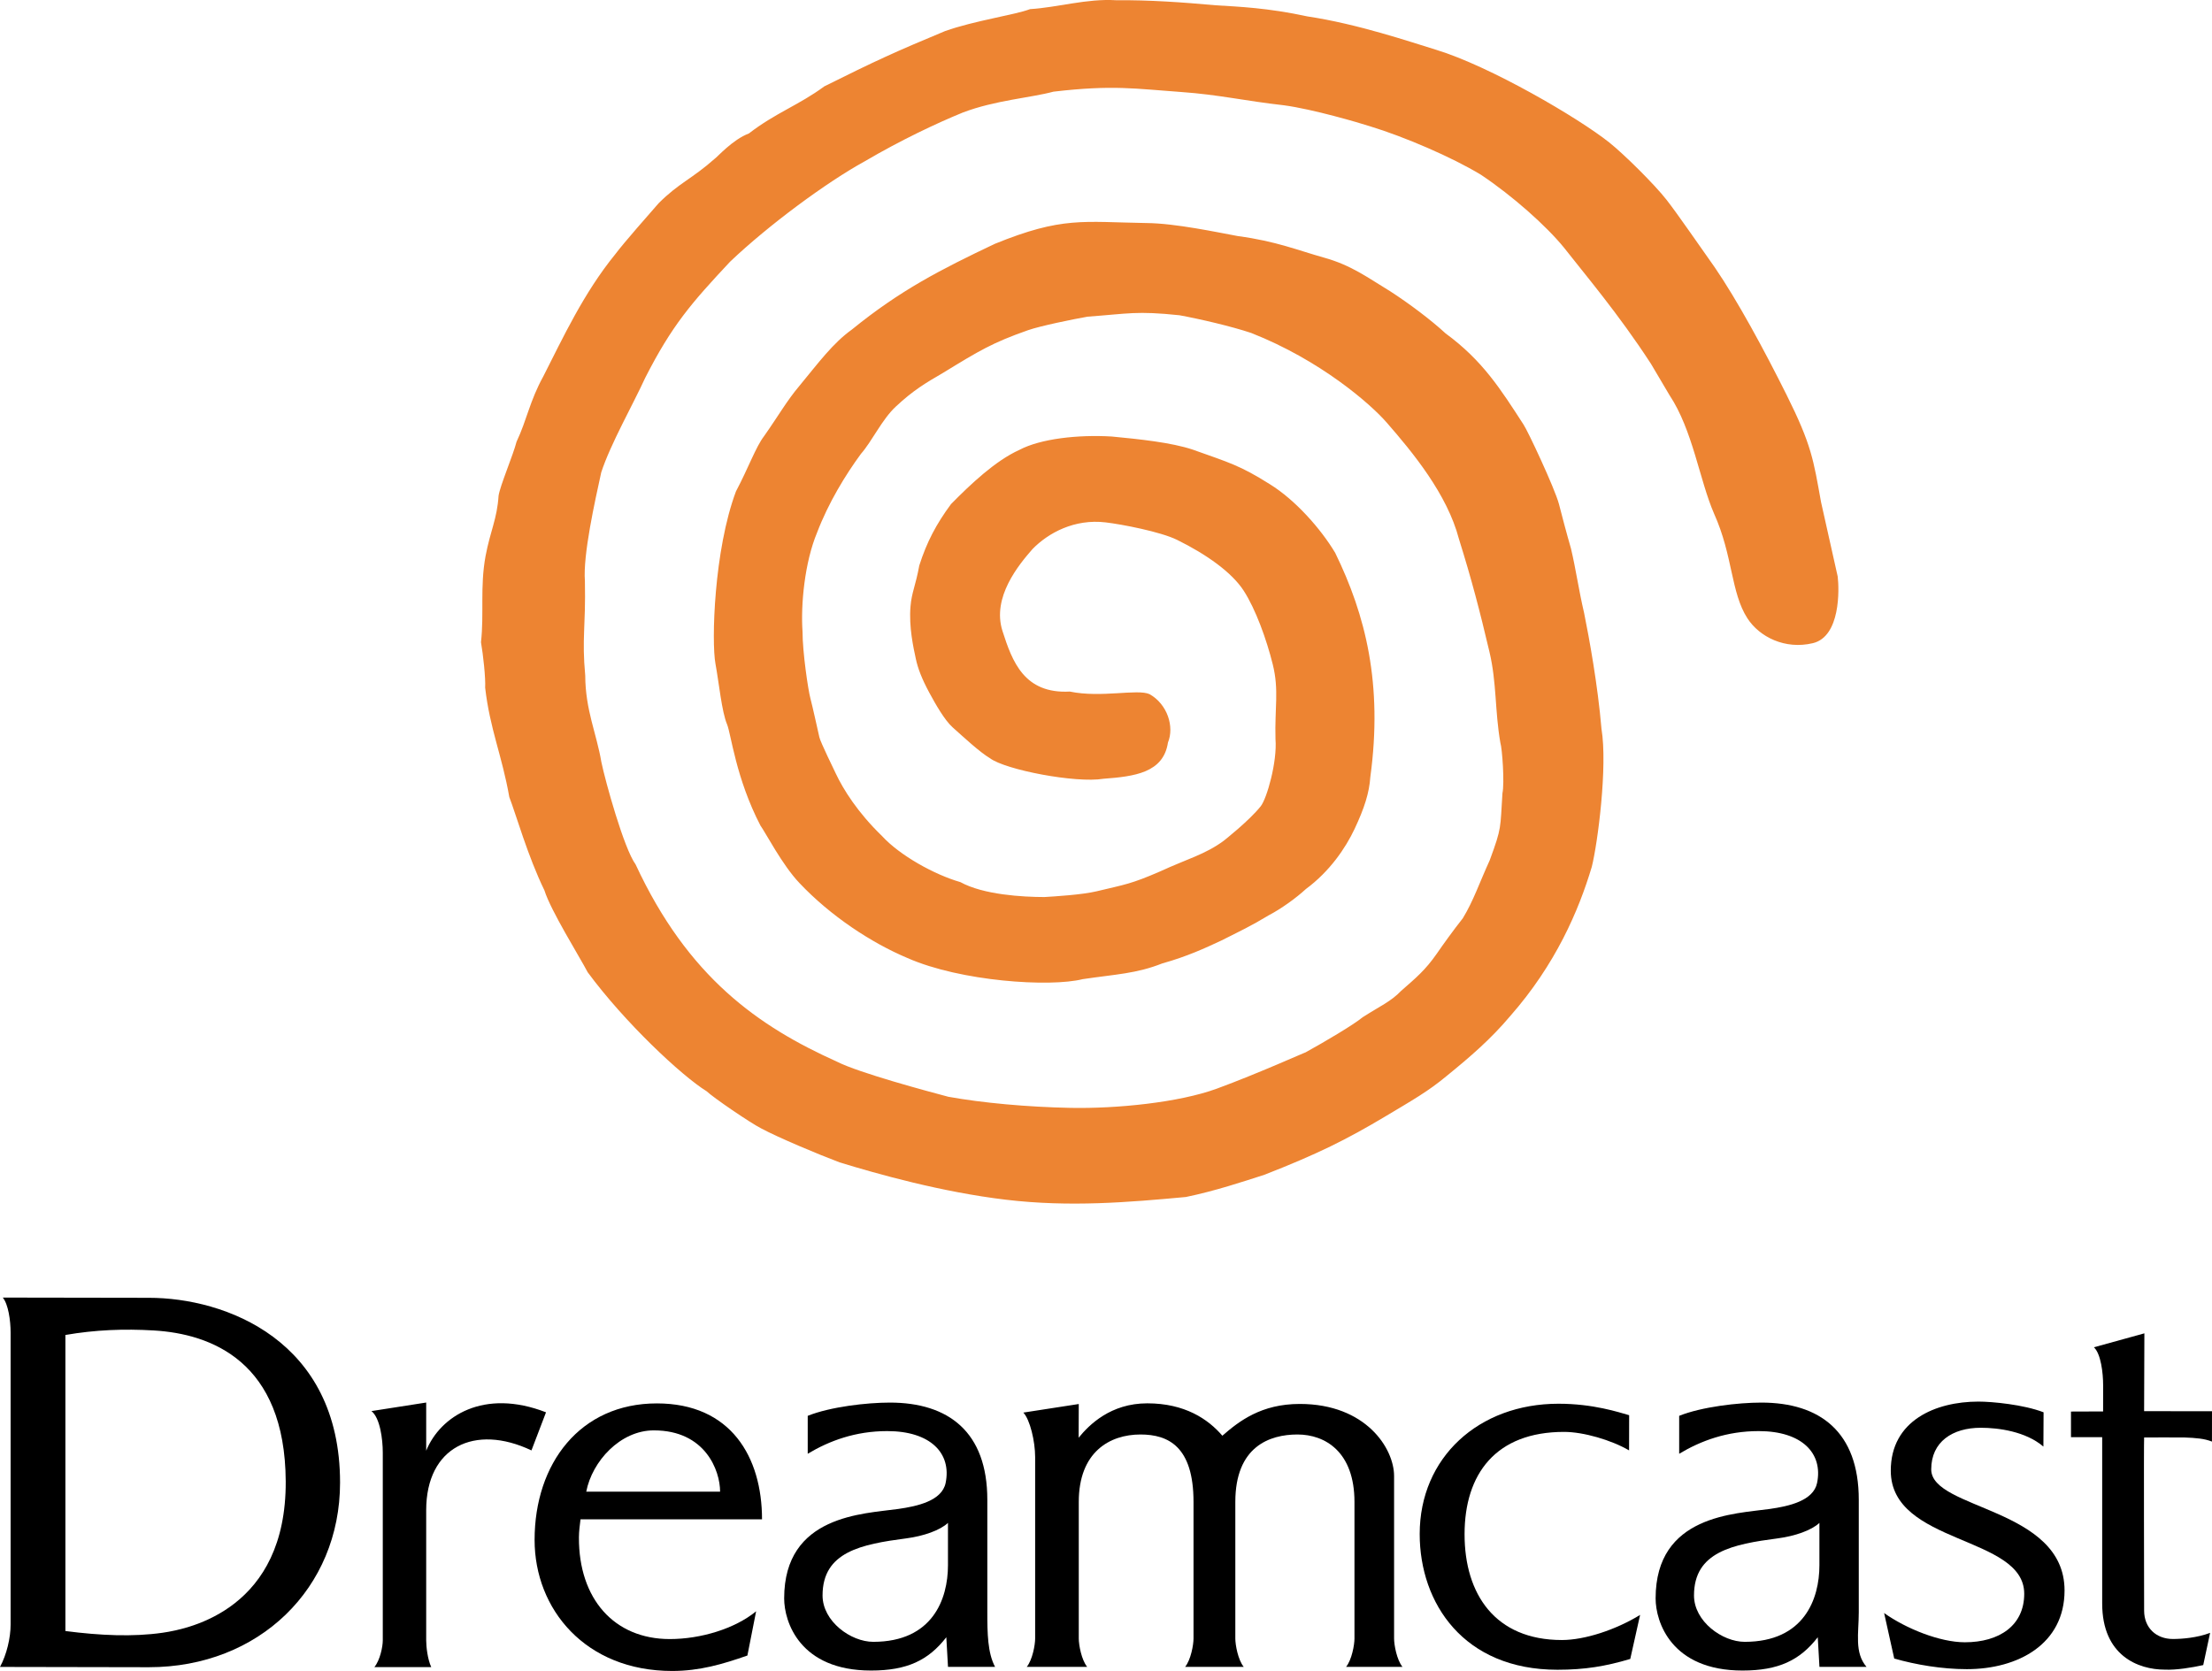
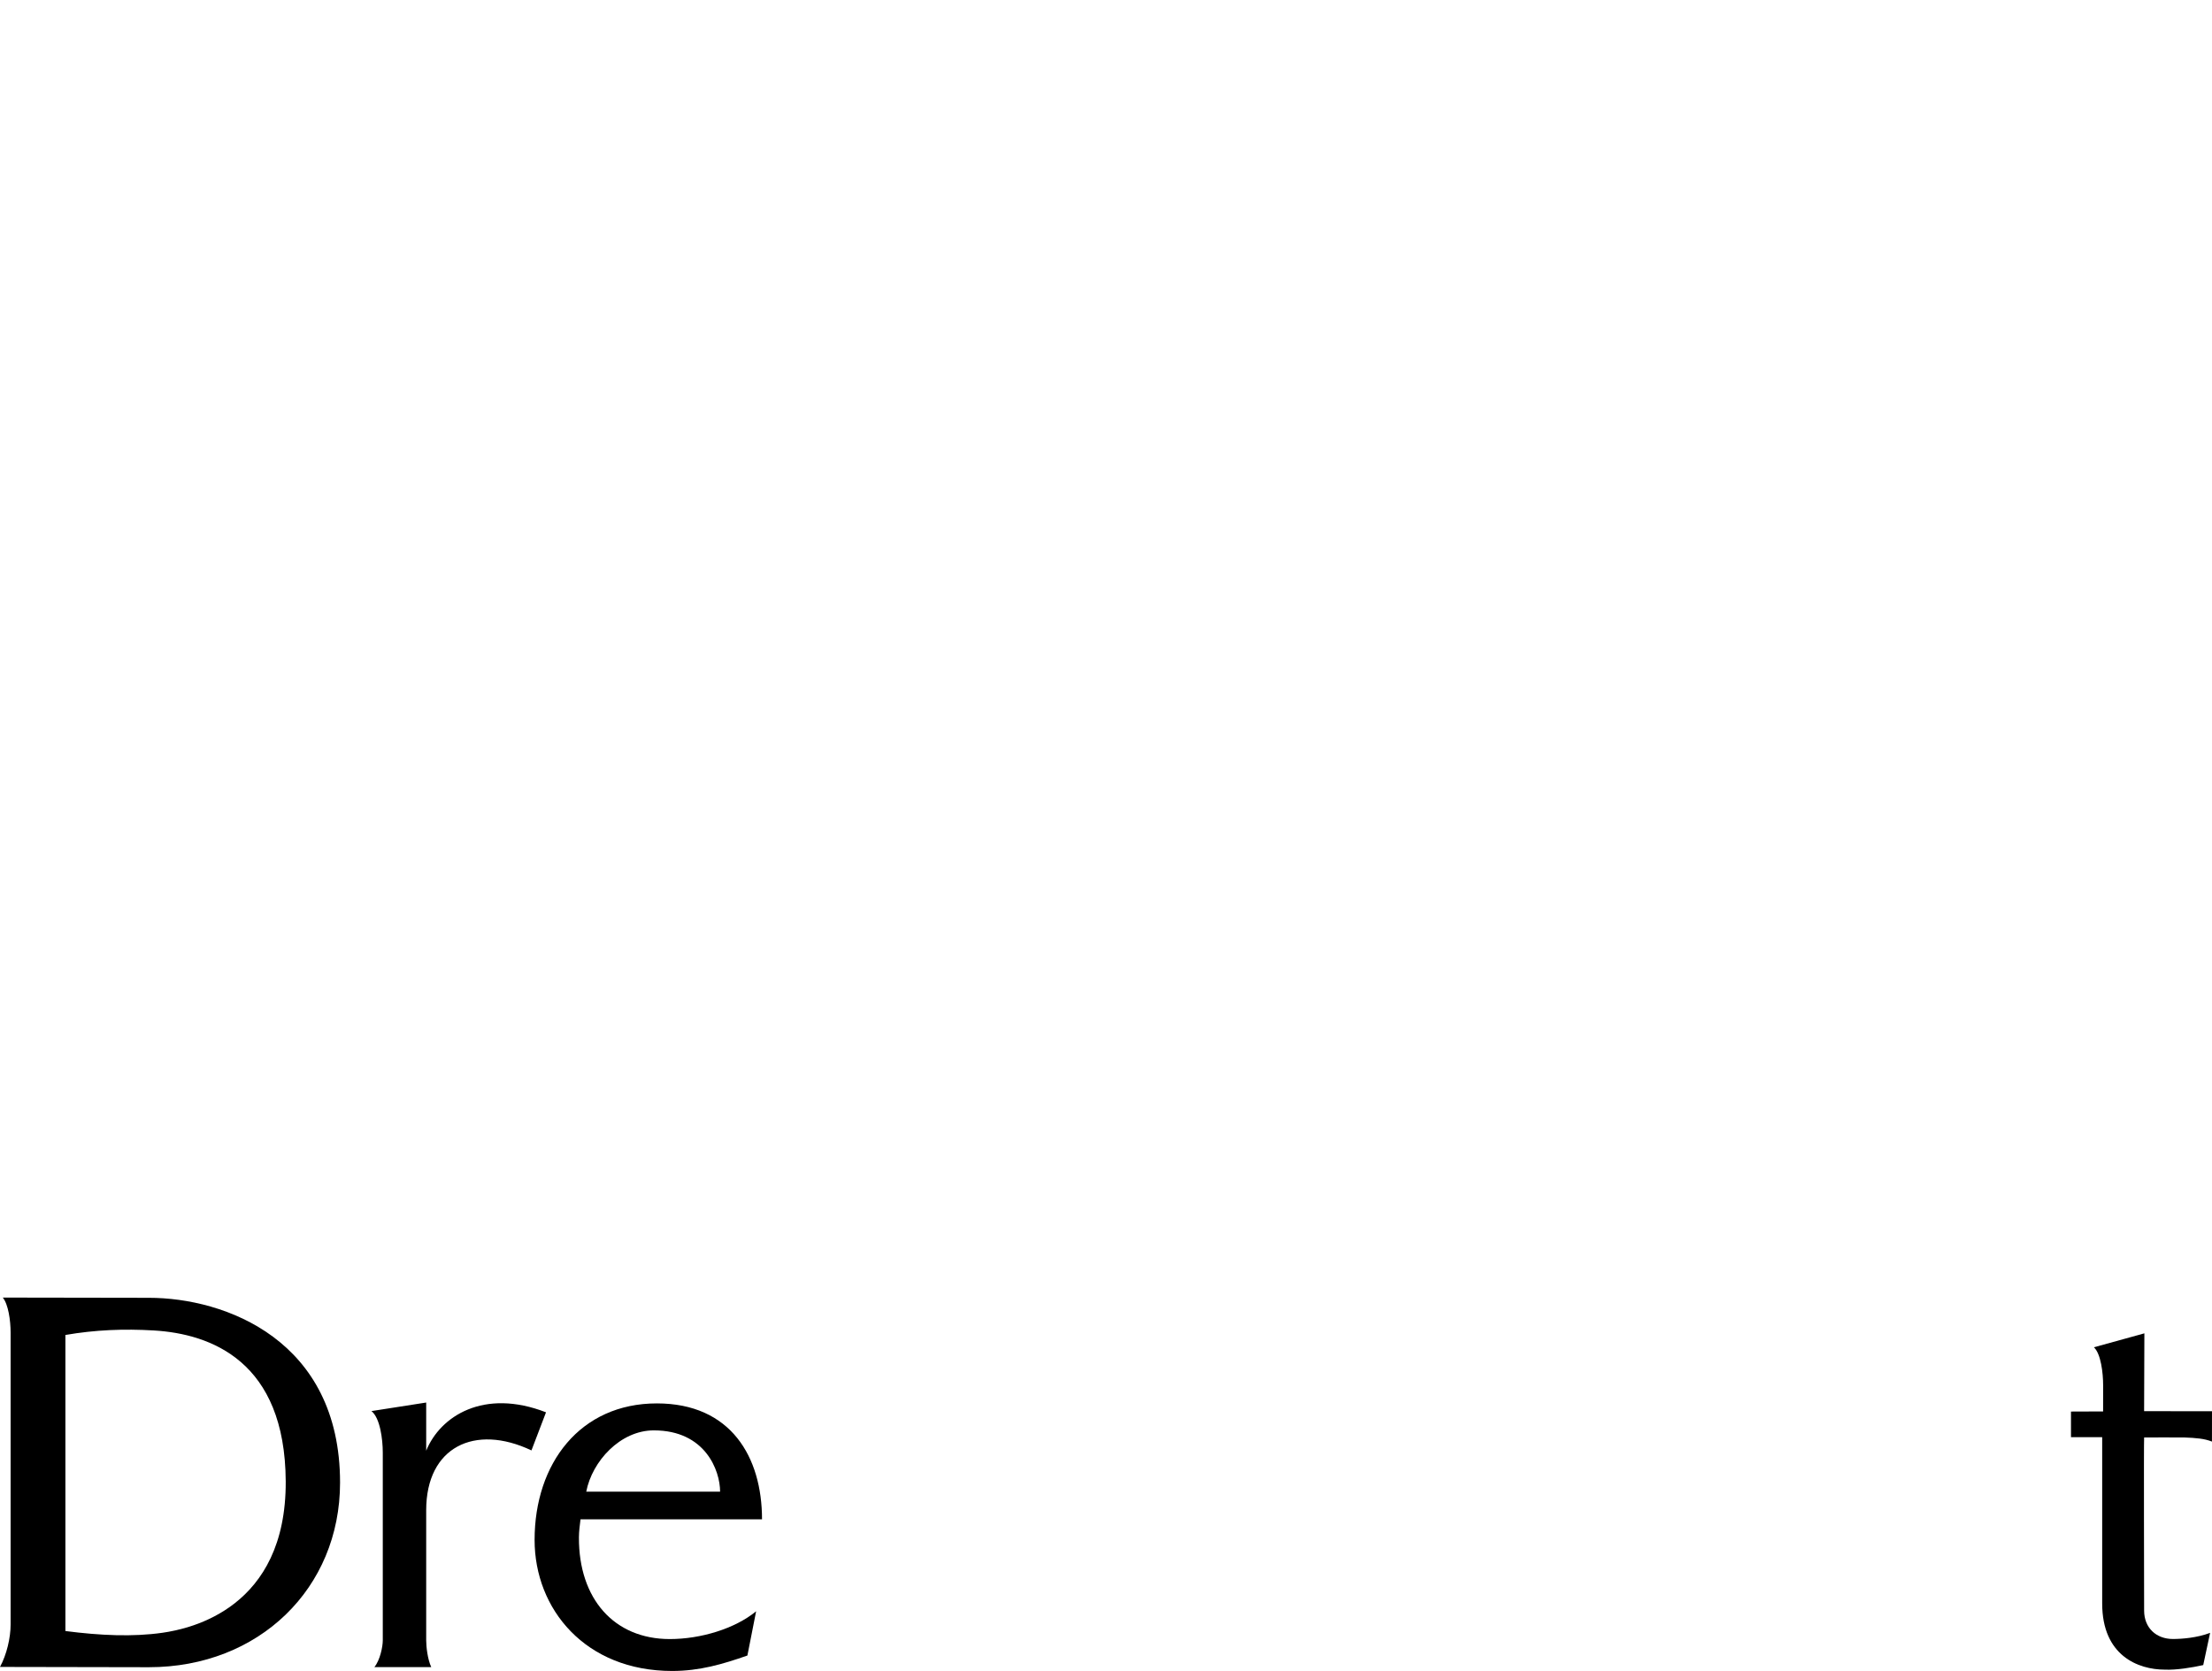
<svg xmlns="http://www.w3.org/2000/svg" xml:space="preserve" viewBox="0 0 1000 755.585" height="755.585" width="1000" y="0px" x="0px" id="Layer_1" version="1.1">
  <defs id="defs27" />
  <path style="fill:#000000" id="path7" d="m 4.797,602.607 c 0,-5.587 -1.062,-12.823 -3.531,-15.864 16.165,0 51.09,0.107 66.061,0.107 34.444,0 86.407,19.119 86.407,83.565 0,47.835 -36.68,83.473 -86.407,83.473 -10.908,0 -52.554,-0.126 -67.327,-0.126 3.031,-5.592 4.797,-13.177 4.797,-19.167 l 0,-131.987 0,0 z M 29.565,737.524 c 15.898,2.056 30.574,2.692 43.853,0.791 12.848,-1.833 56.017,-11.126 55.75,-68.448 -0.257,-54.32 -33.799,-66.731 -59.65,-68.254 -13.488,-0.795 -26.51,-0.291 -39.954,2.042 l 0,133.869 0,0 z" />
  <path style="fill:#000000" id="path9" d="m 167.925,638.07 24.749,-3.865 c 0,5.063 0,19.924 0,21.791 6.349,-15.685 26.098,-28.29 54.169,-17.368 l -6.581,17.227 c -25.69,-12.188 -47.588,-1.494 -47.588,27.034 l 0,58.869 c 0,2.798 0.606,8.458 2.284,12.086 l -25.71,0 c 2.6,-3.201 3.798,-9.288 3.798,-12.086 l 0,-84.918 c 0,-6.159 -1.251,-15.694 -5.122,-18.769 l 0,0 z" />
  <path style="fill:#000000" id="path11" d="m 950.356,649.88 c 0,1.605 0,70.072 0,75.194 0,23.595 16.267,29.91 28.324,29.91 5.102,0.252 12.314,-0.941 17.358,-2.061 l 3.109,-14.569 c -5.883,2.241 -12.717,2.774 -16.81,2.774 -7.556,0 -13.022,-5.015 -13.022,-12.857 0,-7.042 -0.179,-76.057 0,-78.269 l -0.082,0 c 1.009,0 16.679,-0.053 18.26,0 5.146,0.184 9.094,0.5 12.489,1.862 L 1000,638.143 c 0,0 -30.109,-0.039 -30.691,-0.039 l 0.121,-35.191 -22.814,6.305 c 3.152,2.939 4.171,11.553 4.171,17.227 0,0 -0.015,10.515 -0.015,11.785 -1.028,0 -12.6,0.053 -14.521,0.053 l 0,11.596 c 2.027,-0.005 14.104,0 14.104,0 l 0,0 z" />
-   <path style="fill:#000000" id="path13" d="m 851.775,729.39 c 9.807,7.003 25.191,13.221 36.477,13.221 15.656,0 26.859,-7.614 26.859,-21.946 0,-26.461 -60.329,-22.082 -60.329,-55.653 0,-22.698 20.297,-31.234 39.644,-31.234 6.213,0 20.404,1.348 29.434,4.84 l -0.078,15.501 c -8.012,-6.848 -20.249,-8.507 -28.309,-8.507 -12.804,0 -22.407,6.349 -22.407,18.803 0,18.289 60.275,17.232 60.275,54.761 0,24.269 -21.034,35.589 -44.173,35.589 -11.281,0 -23.032,-2.003 -32.825,-4.801 l -4.569,-20.574 0,0 z" />
-   <path style="fill:#000000" id="path15" d="m 487.635,650.118 c 0,-1.373 0.053,-13.667 0.053,-15.243 l -25.055,3.875 c 3.017,3.162 5.335,13.037 5.335,20.089 l 0,82.105 c 0,2.798 -1.198,9.593 -3.798,12.794 l 27.32,0 c -2.6,-3.201 -3.798,-9.996 -3.798,-12.794 l 0,-61.779 c 0,-22.601 13.982,-30.511 27.897,-30.511 12.595,0 23.978,5.451 23.978,30.511 l 0,61.779 c 0,2.798 -1.203,9.593 -3.798,12.794 l 26.495,0 c -2.6,-3.201 -3.798,-9.996 -3.798,-12.794 l 0,-61.779 c 0,-25.06 15.486,-30.511 28.096,-30.511 12.591,0 25.768,7.905 25.768,30.511 l 0,61.779 c 0,2.798 -1.198,9.593 -3.798,12.794 l 25.506,0 c -2.6,-3.201 -3.798,-9.996 -3.798,-12.794 l 0,-73.506 c 0,-12.527 -12.775,-32.597 -42.631,-32.597 -17.363,0 -27.388,7.721 -35.002,14.37 -6.475,-7.556 -17.019,-14.647 -33.955,-14.647 -16.514,0 -26.258,9.671 -31.02,15.554 l 0,0 z" />
-   <path style="fill:#000000" id="path17" d="m 428.553,688.631 c -3.574,3.361 -11.063,5.975 -18.794,6.989 -20.307,2.663 -37.898,6.038 -37.898,25.821 0,11.732 12.785,20.971 22.921,20.971 26.84,0 33.775,-19.361 33.775,-34.619 l 0,-19.162 -0.005,0 z m -63.399,-48.412 c 10.243,-4.108 26.777,-5.99 37.136,-5.99 26.471,0 44.057,13.226 44.057,43.931 l 0,50.929 c 0,9.438 0.141,18.367 3.507,24.643 l -21.282,0 -0.761,-13.396 c -8.061,10.398 -17.683,15.054 -34.027,15.054 -32.238,0 -39.28,-22.029 -39.28,-32.621 0,-37.776 35.958,-38.223 51.57,-40.444 8.638,-1.227 19.759,-3.667 21.427,-11.766 2.76,-13.4 -6.824,-23.445 -26.394,-23.445 -14.361,0 -26.127,4.365 -35.953,10.248 l 0,-17.145 0,0 z m 457.366,48.412 c -3.574,3.361 -11.068,5.975 -18.798,6.989 -20.302,2.663 -37.898,6.038 -37.898,25.821 0,11.732 12.785,20.971 22.921,20.971 26.84,0 33.775,-19.361 33.775,-34.619 l 0,-19.162 0,0 z m -63.399,-48.412 c 10.243,-4.108 26.777,-5.99 37.136,-5.99 26.471,0 44.057,13.226 44.057,43.931 l 0,50.929 c 0,9.438 -2.056,18.178 3.502,24.643 l -21.282,0 -0.761,-13.396 c -8.061,10.398 -17.683,15.054 -34.023,15.054 -32.233,0 -39.28,-22.029 -39.28,-32.621 0,-37.776 35.958,-38.223 51.57,-40.444 8.643,-1.227 19.764,-3.667 21.427,-11.766 2.755,-13.4 -6.824,-23.445 -26.394,-23.445 -14.361,0 -26.127,4.365 -35.953,10.248 l 0,-17.145 0,0 z" />
-   <path style="fill:#000000" id="path19" d="m 736.472,655.841 c -7.988,-4.661 -20.588,-8.361 -29.376,-8.361 -30.851,0 -44.993,18.978 -44.993,46.307 0,27.077 13.818,47.806 43.999,47.806 10.345,0 24.429,-4.641 35.356,-11.359 l -4.447,19.919 c -11.121,3.308 -20.496,4.884 -32.907,4.884 -42.413,0 -62.288,-30.075 -62.288,-61.371 0,-34.6 26.665,-58.922 62.749,-58.922 15.772,0 27.291,3.87 31.942,5.189 l -0.034,15.908 0,0 z" />
  <path style="fill:#000000" id="path21" d="m 261.719,695.237 c 0.015,-2.861 0.393,-5.587 0.718,-8.226 l 82.057,0 c 0,-28.212 -14.104,-52.414 -47.53,-52.414 -34.692,0 -55.285,27.131 -55.285,61.735 0,31.297 22.931,59.252 62.201,59.252 12.416,0 22.8,-3.06 34.003,-6.979 l 3.943,-20.006 c -9.584,7.891 -25.079,12.561 -39.057,12.561 -25.137,-0.005 -41.167,-18.197 -41.05,-45.924 l 0,0 z m 3.313,-20.738 c 2.663,-13.73 15.36,-27.708 30.56,-27.708 23.226,0 29.949,18.124 29.949,27.713 -0.005,-0.005 -60.508,0.034 -60.508,-0.005 l 0,0 z" />
-   <path style="fill:#ed8432;fill-opacity:1" id="path23" d="m 591.027,7.415 c 22.805,3.424 46.094,11.388 58.238,15.103 24.468,7.479 64.189,30.725 78.215,41.875 6.635,5.272 20.588,19.08 25.991,26.03 5.262,6.771 15.316,21.437 21.733,30.472 10.209,14.914 22.232,37.126 32.432,57.569 11.393,22.838 12.173,29.454 15.617,48.548 l 7.532,33.659 c 0.708,5.82 1.295,27.17 -11.237,30.162 -12.527,2.992 -24.109,-2.789 -29.57,-11.237 -7.556,-11.693 -6.514,-28.29 -15.059,-47.287 -6.664,-15.355 -9.579,-37.67 -20.22,-53.718 l -8.347,-14.113 c -14.768,-22.737 -30.162,-40.783 -39.343,-52.554 -8.085,-9.889 -23.183,-23.333 -37.495,-32.897 -13.236,-8.027 -34.634,-17.179 -50.066,-21.893 -4.918,-1.6 -25.967,-7.789 -39.047,-9.53 -17.751,-1.993 -29.43,-4.801 -46.298,-5.99 -20.826,-1.47 -30.817,-3.322 -57.831,-0.165 -10.233,2.774 -26.447,3.875 -41.04,9.457 -11.785,4.806 -28.178,12.571 -44.237,22.004 -17.28,9.477 -43.514,28.857 -60.911,45.405 -17.533,18.735 -26.301,28.789 -38.392,52.54 -5.354,11.751 -15.709,29.929 -19.885,42.762 -2.852,13.027 -8.293,37.325 -7.377,49.125 0.412,21.141 -1.436,25.496 0.15,42.777 0.058,15.559 5.165,26.345 7.29,39.071 1.819,8.793 10.253,39.217 15.471,46.278 23.721,51.109 55.561,73.244 91.044,89.21 10.001,5.092 41.297,13.468 50.352,15.869 15.437,2.784 35.754,4.641 55.309,5.02 20.574,0.403 48.931,-2.386 66.139,-8.72 18.624,-6.848 40.158,-16.582 39.91,-16.31 8.643,-4.763 21.83,-12.537 25.938,-15.956 7.939,-5.088 12.721,-7.057 17.426,-11.955 6.785,-5.936 10.893,-9.356 16.034,-16.713 2.861,-4.147 7.406,-10.495 11.834,-16.107 4.763,-7.804 7.498,-16.029 12.149,-26.204 5.563,-15.049 4.7,-14.327 5.757,-30.312 0.999,-4.632 -0.107,-20.2 -0.946,-22.843 -2.507,-14.366 -1.62,-27.039 -4.908,-40.987 -4.443,-18.871 -8.133,-32.994 -13.803,-51.099 -5.33,-20.384 -20.986,-39.27 -32.737,-52.758 -7.28,-8.361 -29.866,-28.11 -61.202,-40.444 -8.822,-2.968 -23.265,-6.334 -32.437,-8.007 -19.579,-2.047 -22.766,-0.732 -41.511,0.64 -6.45,1.125 -21.427,4.186 -26.932,6.121 -16.102,5.655 -22.024,9.249 -38.484,19.332 -7.663,4.447 -13.439,7.852 -21.272,15.195 -6.252,5.786 -10.718,15.622 -15.782,21.388 -6.935,9.438 -14.657,22.029 -19.836,35.608 -5.616,13.507 -7.425,32.524 -6.572,44.76 0,9.326 2.537,26.398 3.545,30.133 1.004,3.739 3.526,15.331 4.074,17.659 0.548,2.323 6.577,14.589 7.406,16.364 3.4,7.236 9.908,17.634 20.874,28.251 8.09,8.837 23.731,17.508 35.439,20.869 10.5,5.762 28.207,6.741 38.004,6.761 4.821,-0.291 17.135,-1.048 23.561,-2.59 13.032,-3.128 15.437,-3.211 28.867,-9.045 12.052,-5.587 20.229,-7.6 28.625,-13.803 0,0 11.524,-9.031 16.761,-15.636 2.764,-3.487 7.503,-20.103 6.659,-30.395 -0.393,-14.089 1.659,-22.082 -1.217,-33.673 -2.876,-11.591 -7.784,-25.026 -13.105,-33.305 -5.388,-8.386 -16.975,-16.558 -30.162,-23.062 -7.382,-3.647 -24.875,-7.028 -32.296,-7.905 -14.099,-1.673 -25.889,4.724 -33.048,12.042 -6.208,7.096 -18.478,21.835 -13.59,37.073 4.423,13.788 9.763,28.479 30.443,27.388 14.191,2.954 30.608,-1.334 36.074,1.183 8.114,4.607 11.233,14.783 8.284,21.878 -2.056,13.682 -15.161,15.321 -29.148,16.364 -12.513,2.095 -44.295,-4.03 -51.279,-9.263 -4.685,-2.784 -11.858,-9.472 -16.912,-13.987 -3.633,-3.249 -7.745,-10.495 -10.554,-15.699 -3.448,-6.392 -5.189,-11.097 -6.077,-15.263 -1.052,-4.947 -3.22,-14.39 -2.401,-23.833 0.553,-6.368 2.26,-9.079 3.958,-18.391 3.38,-10.558 7.58,-18.595 14.336,-27.752 8.803,-8.934 19.982,-19.57 30.894,-24.512 9.622,-5.083 26.481,-6.955 41.734,-6.062 12.372,1.183 27.009,2.692 36.685,5.936 16.563,5.917 21.296,7.096 34.891,15.67 11.49,7.11 23.047,20.19 29.497,31.025 13.721,28.076 21.592,59.31 15.869,101.355 -0.47,7.105 -2.682,14.046 -7.11,23.45 -4.089,8.681 -11.262,19.24 -22.024,27.189 -4.336,4.011 -11.169,8.948 -16.732,11.839 -7.896,4.792 -13.206,7.285 -21.451,11.427 -7.236,3.4 -15.67,7.29 -26.67,10.345 -11.921,4.714 -21.068,4.908 -36.059,7.144 -14.758,3.701 -55.134,1.057 -79.185,-9.55 -16.417,-6.902 -34.837,-19.07 -48.839,-33.901 -7.779,-8.153 -15.389,-22.945 -17.625,-25.972 -11.136,-21.408 -13.318,-41.545 -15.103,-45.774 -2.425,-5.747 -3.633,-18.634 -5.257,-27.451 -1.833,-9.884 -0.698,-51.337 9.283,-77.944 5.626,-10.592 8.919,-20.035 12.726,-24.997 6.843,-9.734 10.151,-15.816 15.971,-22.717 8.774,-10.641 15.161,-19.322 23.707,-25.443 21.776,-17.707 39.969,-27.048 64.572,-38.737 30.574,-12.45 39.755,-9.875 68.69,-9.414 13.017,0.112 31.961,4.205 41.273,5.902 17.295,2.304 27.203,6.47 38.902,9.734 12.508,3.492 19.739,9.065 30.002,15.268 8.449,5.456 18.391,12.93 24.958,18.997 16.8,12.319 24.905,25.268 35.201,41.171 1.867,2.667 14.094,28.726 16.044,35.982 0.902,3.633 3.671,14.065 5.447,20.161 2.284,9.671 3.39,18.236 5.936,29.148 2.279,11.242 6.159,32.471 7.842,52.312 2.828,17.019 -1.702,51.759 -4.375,62.424 -5.951,19.885 -16.359,44.154 -36.913,67.526 -8.73,10.35 -18.013,18.372 -28.736,27.077 -8.201,6.843 -15.239,10.825 -27.907,18.391 -17.208,10.267 -30.303,16.825 -54.421,26.253 -9.821,3.152 -22.193,7.299 -35.531,10.059 -25.836,2.386 -52.384,4.675 -81.363,1.232 -28.983,-3.448 -58.015,-11.616 -75.165,-16.883 -9.462,-3.55 -27.795,-11.237 -35.482,-15.374 -5,-2.541 -21.767,-14.007 -24.614,-16.766 -11.49,-7.11 -37.204,-31.292 -53.806,-53.835 -3.637,-6.965 -16.718,-27.863 -19.555,-37.02 -7.542,-15.486 -12.799,-34.217 -15.888,-42.219 -3.259,-18.677 -8.764,-30.705 -10.912,-49.455 0.247,-4.413 -0.888,-14.797 -1.887,-20.544 1.46,-12.833 -0.49,-24.929 2.056,-38.897 2.236,-11.79 5.199,-16.713 5.902,-27.368 0.689,-4.559 6.557,-18.27 8.119,-24.371 4.734,-10.049 5.912,-18.328 12.091,-29.556 8.905,-17.499 18.212,-37.631 32.514,-55.217 4.084,-5.451 15.665,-18.532 19.613,-23.066 9.331,-9.326 14.807,-10.801 25.39,-20.161 1.101,-0.694 8.09,-8.662 15.408,-11.402 12.13,-9.37 22.611,-12.809 34.153,-21.33 23.134,-11.524 31.568,-15.413 54.533,-24.968 13.27,-4.734 31.777,-7.353 38.441,-9.938 12.678,-0.786 25.545,-4.831 38.882,-4.025 14.972,-0.141 30.06,0.926 45.105,2.294 10.18,0.626 23.416,1.12 41.37,5.015 l 0,0 z" />
</svg>